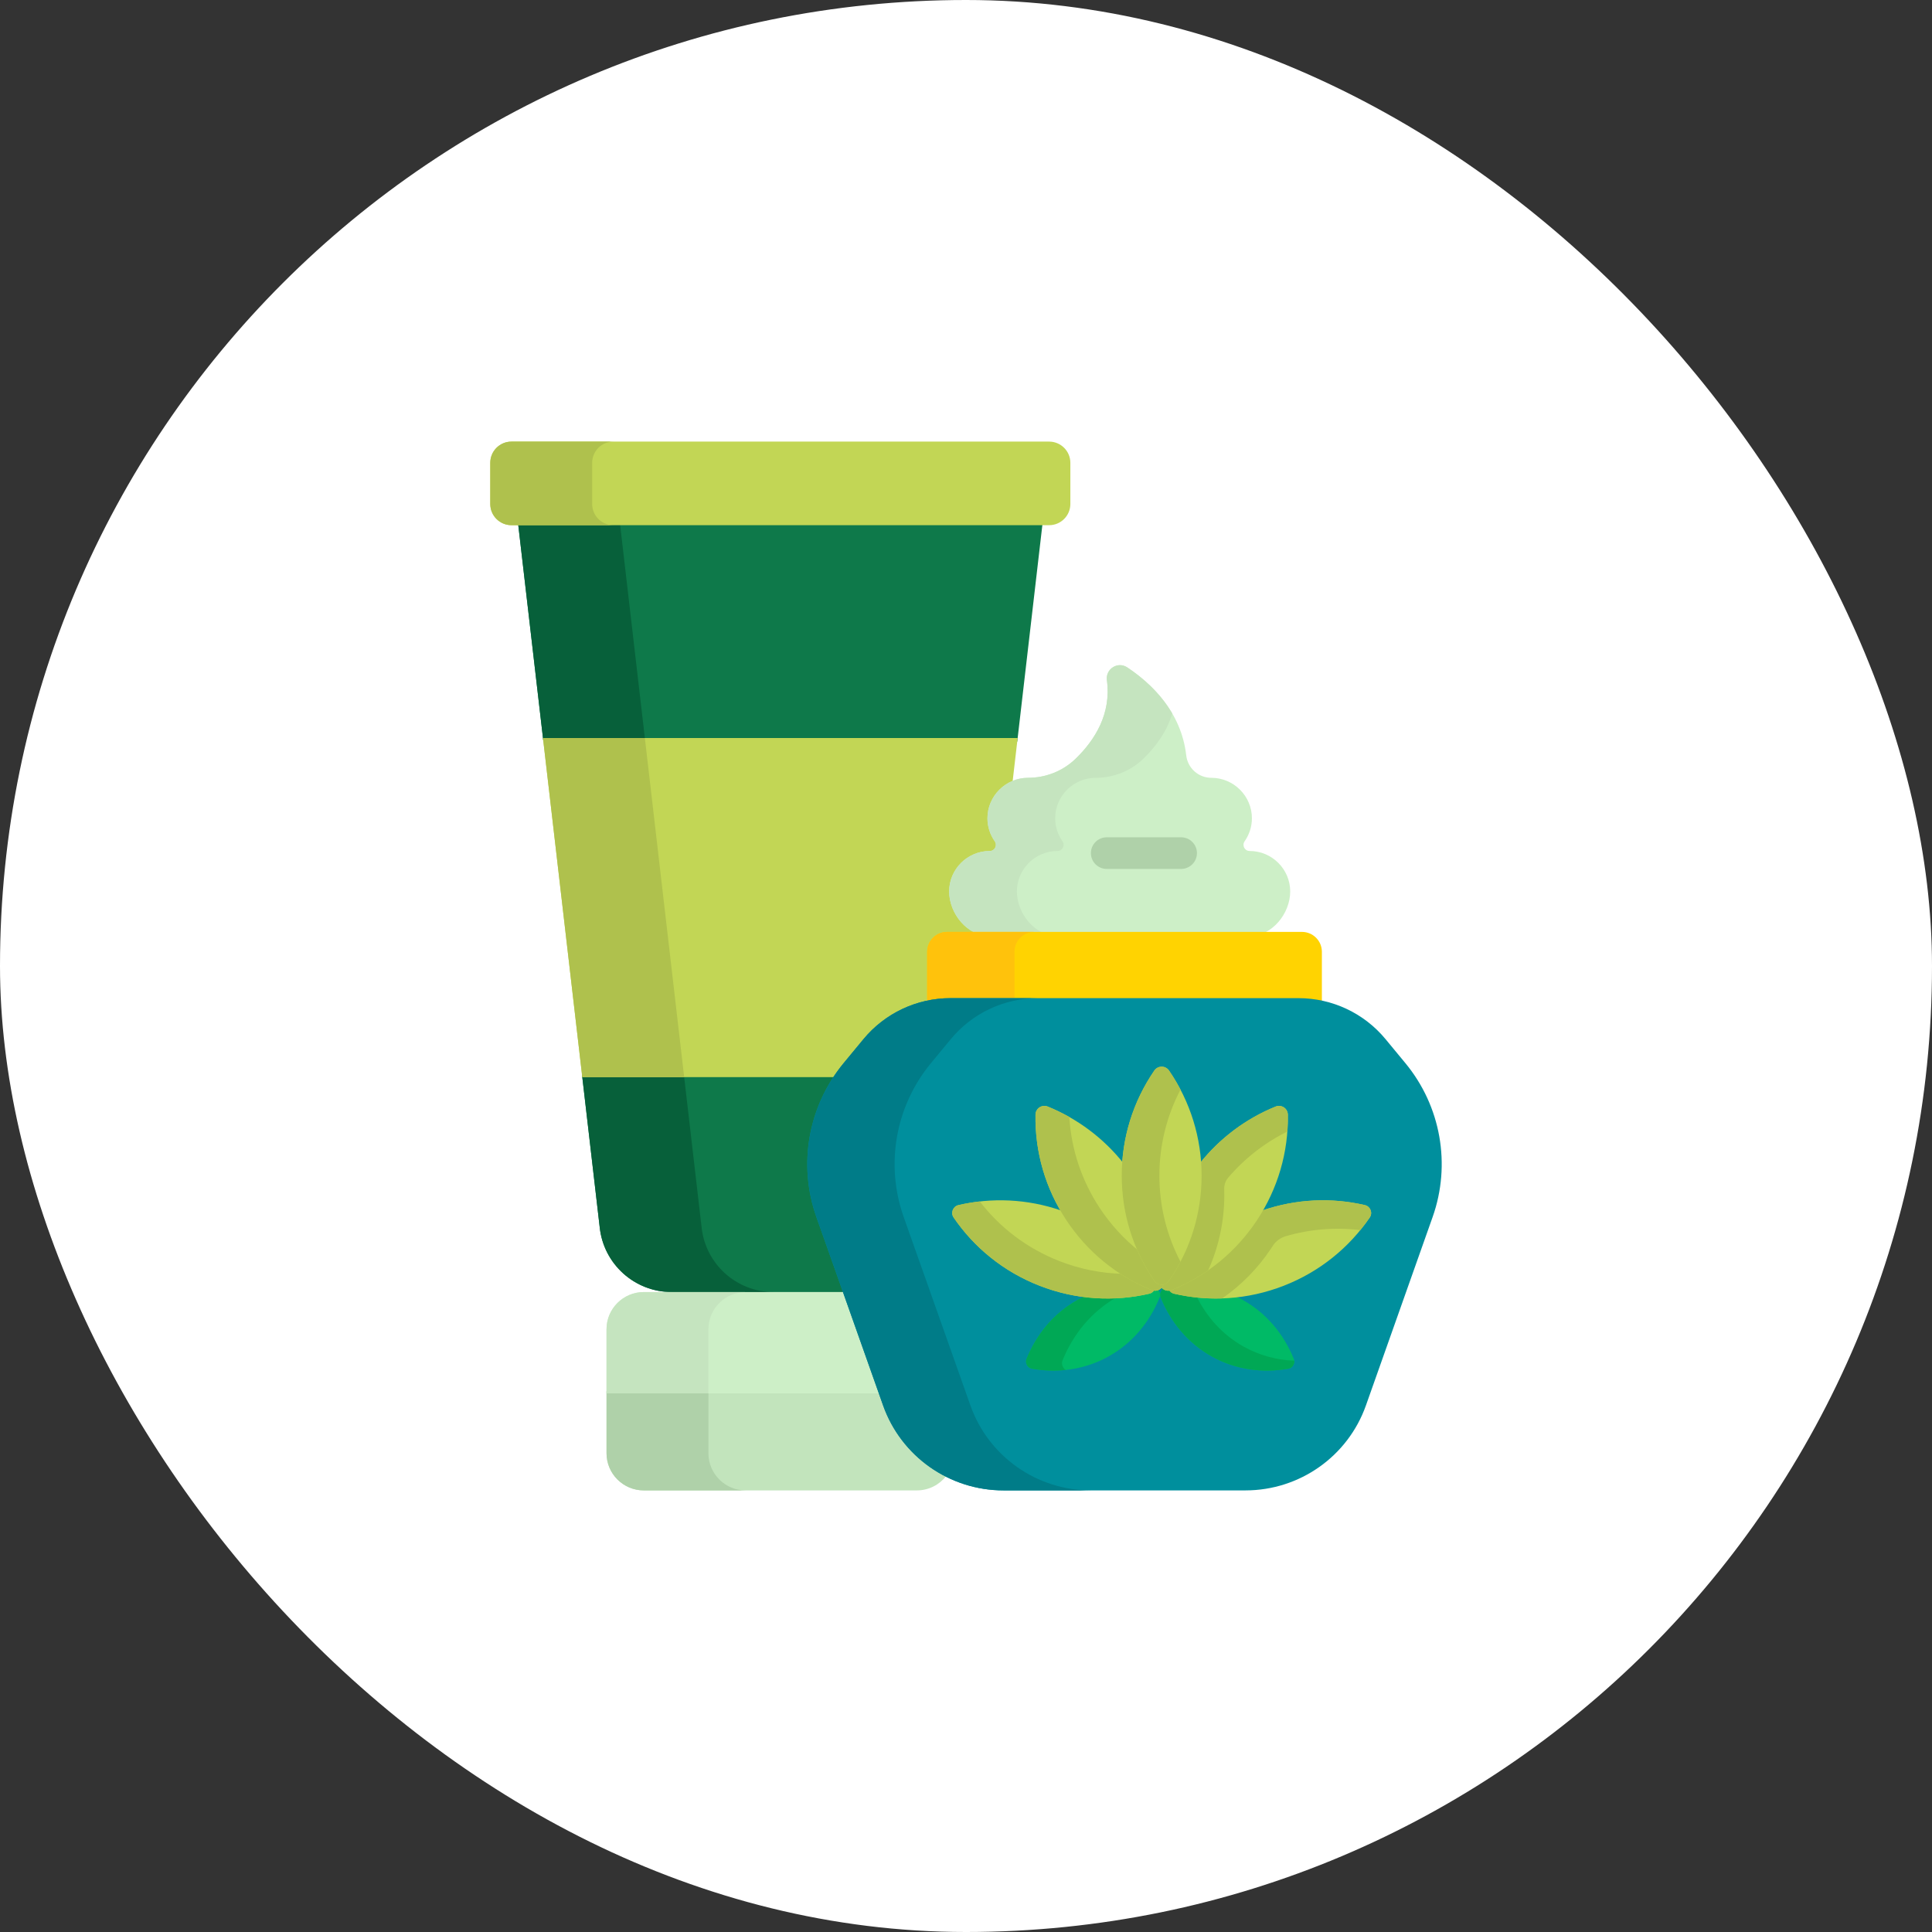
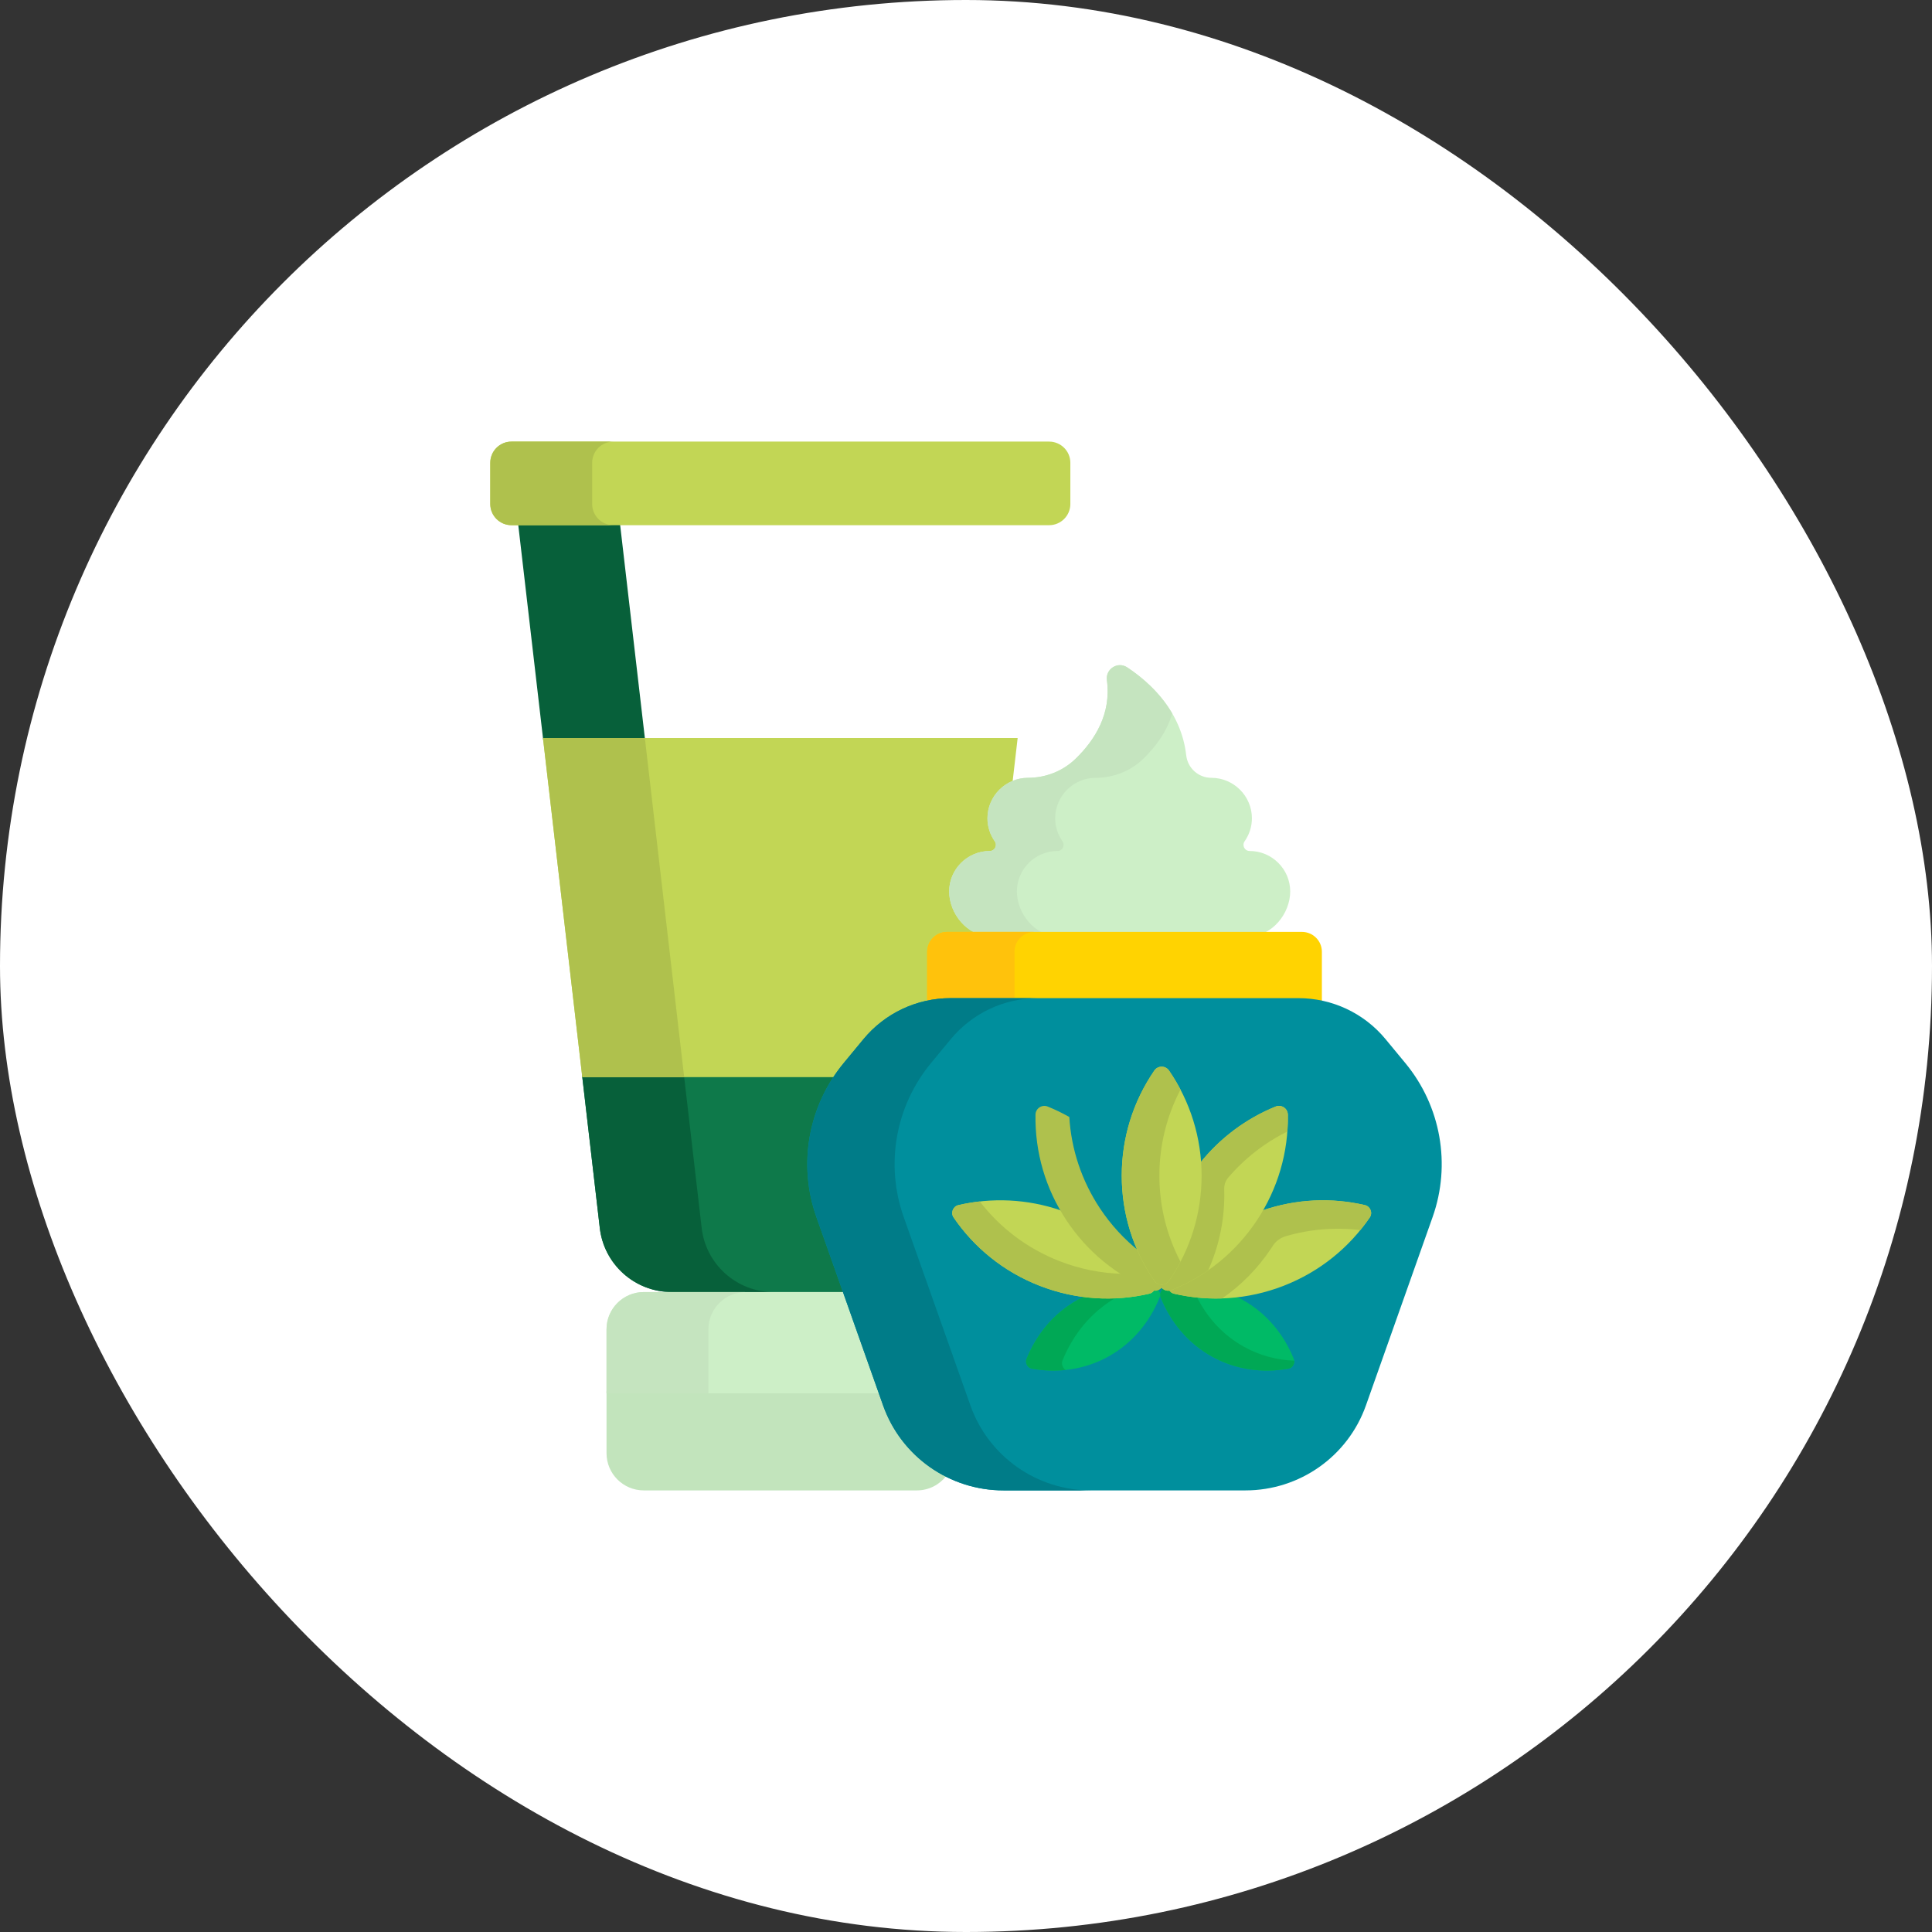
<svg xmlns="http://www.w3.org/2000/svg" width="140" height="140" viewBox="0 0 140 140" fill="none">
  <rect x="0" y="0" width="140" height="140" fill="#333333" stroke="none" />
  <rect width="140" height="140" rx="70" fill="white" />
  <path d="M43.951 105.302C43.951 106.792 45.16 108 46.65 108H66.439C67.304 108 68.071 107.592 68.565 106.96C66.532 105.903 64.915 104.104 64.117 101.844L63.754 100.814H43.951V105.302Z" fill="#C2E4BC" />
-   <path d="M51.334 105.302V100.813H43.951V105.302C43.951 106.792 45.16 108 46.65 108H54.033C52.542 108 51.334 106.792 51.334 105.302Z" fill="#AFD1A9" />
-   <path d="M73.713 53.741L75.55 37.904H37.539L39.376 53.741H73.713Z" fill="#0E794A" />
  <path d="M37.539 37.904L39.376 53.741H46.759L44.922 37.904H37.539Z" fill="#07603A" />
-   <path d="M60.7 77.79H42.165L43.457 88.931C43.738 91.6 45.989 93.627 48.674 93.627H61.217L59.298 88.189C58.06 84.681 58.599 80.814 60.7 77.79Z" fill="#0E794A" />
+   <path d="M60.7 77.79H42.165L43.457 88.931C43.738 91.6 45.989 93.627 48.674 93.627H61.217L59.298 88.189Z" fill="#0E794A" />
  <path d="M50.84 88.931L49.548 77.791H42.165L43.457 88.931C43.738 91.601 45.989 93.627 48.674 93.627H56.057C53.372 93.627 51.121 91.601 50.84 88.931Z" fill="#07603A" />
  <path d="M39.346 53.48L42.195 78.051H60.524C60.752 77.703 60.999 77.365 61.267 77.039L62.699 75.3C63.883 73.862 65.51 72.889 67.299 72.509V68.968C67.299 68.173 67.944 67.681 68.739 67.681L71.821 67.528C70.209 67.528 68.889 66.209 68.889 64.597C68.889 62.984 70.209 61.817 71.821 61.817C72.184 61.817 72.388 61.257 72.18 60.96C71.85 60.486 71.656 59.913 71.656 59.295C71.656 58.114 72.365 57.092 73.378 56.629L73.743 53.48H39.346V53.48Z" fill="#C2D655" />
  <path d="M39.346 53.48L42.195 78.051H49.578L46.729 53.48H39.346Z" fill="#AFC14D" />
  <path d="M63.815 100.967L61.27 93.627H46.658C45.163 93.627 43.951 94.835 43.951 96.326V100.967H63.815Z" fill="#CDEFC7" />
  <path d="M54.041 93.627H46.658C45.163 93.627 43.951 94.835 43.951 96.326V100.967H51.334V96.325C51.334 94.835 52.546 93.627 54.041 93.627Z" fill="#C5E4BF" />
  <path d="M90.552 61.665C90.188 61.665 89.984 61.258 90.192 60.96C90.523 60.486 90.718 59.913 90.718 59.295C90.718 57.682 89.394 56.363 87.777 56.363C86.842 56.363 86.063 55.66 85.958 54.735C85.598 51.552 83.396 49.498 81.683 48.361C80.996 47.905 80.099 48.476 80.21 49.291C80.54 51.718 79.344 53.625 77.939 54.985C77.018 55.876 75.778 56.363 74.495 56.363C72.878 56.363 71.554 57.683 71.554 59.295C71.554 59.913 71.749 60.487 72.081 60.96C72.289 61.258 72.085 61.665 71.721 61.665C70.103 61.665 68.779 62.984 68.779 64.597C68.779 66.209 70.103 67.835 71.721 67.835H90.552C92.169 67.835 93.493 66.209 93.493 64.597C93.493 62.984 92.169 61.665 90.552 61.665Z" fill="#CDEFC7" />
  <path d="M73.688 64.597C73.688 62.984 75.011 61.665 76.629 61.665C76.993 61.665 77.197 61.258 76.989 60.96C76.658 60.487 76.463 59.913 76.463 59.295C76.463 57.682 77.786 56.363 79.404 56.363C80.687 56.363 81.927 55.876 82.847 54.985C83.748 54.113 84.563 53.014 84.945 51.698C84.059 50.179 82.773 49.084 81.683 48.361C80.996 47.905 80.099 48.476 80.21 49.291C80.539 51.718 79.343 53.625 77.938 54.985C77.018 55.876 75.778 56.363 74.495 56.363C72.878 56.363 71.554 57.683 71.554 59.295C71.554 59.913 71.749 60.487 72.08 60.96C72.289 61.258 72.084 61.665 71.72 61.665C70.103 61.665 68.779 62.984 68.779 64.597C68.779 66.209 70.103 67.835 71.72 67.835H76.629C75.011 67.835 73.688 66.209 73.688 64.597Z" fill="#C5E4BF" />
-   <path d="M85.585 62.967H80.201C79.566 62.967 79.051 62.453 79.051 61.82C79.051 61.186 79.566 60.673 80.201 60.673H85.585C86.22 60.673 86.735 61.187 86.735 61.82C86.735 62.453 86.22 62.967 85.585 62.967Z" fill="#AFD1A9" />
  <path d="M68.884 72.788H94.088C94.665 72.788 95.234 72.851 95.788 72.968V68.968C95.788 68.173 95.141 67.529 94.344 67.529H68.628C67.831 67.529 67.185 68.173 67.185 68.968V72.968C67.739 72.851 68.307 72.788 68.884 72.788Z" fill="#FFD301" />
  <path d="M73.512 68.968C73.512 68.173 74.158 67.529 74.956 67.529H68.628C67.831 67.529 67.185 68.173 67.185 68.968V72.968C67.739 72.851 68.307 72.788 68.884 72.788H73.512V68.968Z" fill="#FFC20C" />
  <path d="M101.839 77.039L100.402 75.3C98.849 73.419 96.532 72.329 94.088 72.329H68.884C66.44 72.329 64.124 73.419 62.57 75.3L61.133 77.039C58.56 80.154 57.811 84.384 59.158 88.189L63.993 101.844C65.299 105.533 68.796 108 72.72 108H90.252C94.176 108 97.674 105.533 98.98 101.844L103.814 88.189C105.161 84.384 104.412 80.154 101.839 77.039Z" fill="#008F9D" />
  <path d="M70.32 101.844L65.485 88.189C64.138 84.384 64.888 80.154 67.461 77.039L68.897 75.3C70.451 73.419 72.767 72.329 75.211 72.329H68.884C66.44 72.329 64.124 73.419 62.57 75.3L61.133 77.039C58.561 80.154 57.811 84.384 59.158 88.189L63.993 101.844C65.299 105.533 68.796 108 72.72 108H79.047C75.123 108 71.626 105.533 70.32 101.844Z" fill="#007C88" />
  <path d="M90.056 94.199C89.903 94.114 89.747 94.036 89.591 93.961C88.062 94.131 86.538 94.033 85.079 93.692C84.913 93.653 84.785 93.549 84.708 93.415C84.591 93.425 84.476 93.399 84.378 93.344C84.142 93.454 84.003 93.761 84.102 94.008C84.833 95.814 86.084 97.332 87.804 98.291C89.524 99.251 91.466 99.515 93.374 99.181C93.673 99.129 93.872 98.766 93.758 98.483C93.028 96.676 91.776 95.159 90.056 94.199Z" fill="#00BA66" />
  <path d="M90.123 97.582C88.62 96.744 87.475 95.48 86.723 93.969C86.168 93.911 85.619 93.818 85.079 93.692C84.913 93.653 84.785 93.548 84.708 93.415C84.591 93.425 84.476 93.399 84.378 93.344C84.142 93.453 84.003 93.761 84.102 94.007C84.833 95.814 86.084 97.331 87.804 98.291C89.524 99.251 91.466 99.515 93.374 99.181C93.632 99.136 93.816 98.858 93.787 98.602C92.518 98.552 91.271 98.223 90.123 97.582Z" fill="#00A855" />
  <path d="M83.85 93.397C83.787 93.415 83.719 93.421 83.651 93.415C83.574 93.548 83.446 93.653 83.28 93.692C81.766 94.046 80.181 94.137 78.595 93.939C78.423 94.02 78.252 94.105 78.084 94.199C76.364 95.159 75.112 96.676 74.382 98.483C74.267 98.765 74.467 99.129 74.766 99.181C76.674 99.515 78.615 99.251 80.335 98.291C82.056 97.331 83.307 95.814 84.037 94.007C84.124 93.794 84.03 93.534 83.85 93.397Z" fill="#00BA66" />
  <path d="M76.991 98.591C77.764 96.678 79.079 95.067 80.878 94.026C80.123 94.062 79.359 94.035 78.595 93.939C78.423 94.02 78.252 94.105 78.083 94.199C76.363 95.159 75.112 96.676 74.382 98.483C74.267 98.766 74.467 99.129 74.766 99.181C75.586 99.325 76.412 99.357 77.224 99.272C77.01 99.131 76.893 98.834 76.991 98.591Z" fill="#00A855" />
  <path d="M98.905 87.326C96.506 86.77 93.931 86.863 91.45 87.723C91.318 87.948 91.182 88.172 91.036 88.393C89.48 90.743 87.311 92.446 84.879 93.433C84.823 93.456 84.765 93.469 84.708 93.474C84.785 93.605 84.913 93.709 85.079 93.748C87.637 94.34 90.394 94.195 93.025 93.171C95.655 92.146 97.78 90.388 99.257 88.224C99.489 87.885 99.305 87.418 98.905 87.326Z" fill="#C2D655" />
  <path d="M98.898 87.324C96.501 86.771 93.929 86.864 91.45 87.723C91.319 87.949 91.182 88.173 91.036 88.393C89.48 90.743 87.311 92.446 84.879 93.433C84.823 93.456 84.765 93.469 84.708 93.474C84.785 93.606 84.913 93.709 85.079 93.748C86.211 94.01 87.382 94.127 88.563 94.088C89.93 93.141 91.144 91.924 92.117 90.454C92.155 90.397 92.193 90.339 92.23 90.281C92.448 89.937 92.789 89.691 93.181 89.577C94.975 89.054 96.806 88.923 98.572 89.138C98.814 88.843 99.043 88.538 99.257 88.224C99.49 87.884 99.3 87.417 98.898 87.324Z" fill="#AFC14D" />
  <path d="M83.48 93.433C81.048 92.446 78.879 90.743 77.323 88.393C77.177 88.173 77.04 87.948 76.909 87.723C74.428 86.863 71.853 86.77 69.454 87.326C69.053 87.418 68.87 87.886 69.102 88.224C70.579 90.388 72.704 92.146 75.334 93.171C77.965 94.195 80.722 94.34 83.28 93.748C83.446 93.709 83.574 93.606 83.651 93.474C83.594 93.469 83.536 93.456 83.48 93.433Z" fill="#C2D655" />
  <path d="M81.296 92.305C79.788 92.262 78.261 91.965 76.776 91.386C74.403 90.462 72.444 88.94 70.999 87.063C70.478 87.122 69.962 87.208 69.454 87.326C69.054 87.418 68.871 87.886 69.102 88.224C70.579 90.388 72.704 92.146 75.334 93.171C77.965 94.195 80.722 94.34 83.28 93.748C83.446 93.709 83.574 93.606 83.651 93.474C83.594 93.469 83.537 93.456 83.48 93.433C82.722 93.126 81.991 92.749 81.296 92.305Z" fill="#AFC14D" />
  <path d="M93.034 80.244C92.856 80.127 92.633 80.105 92.437 80.185C90.285 81.058 88.385 82.481 86.942 84.301L86.928 84.318L86.93 84.34C86.949 84.65 86.959 84.93 86.959 85.193C86.959 87.906 86.149 90.519 84.616 92.748C84.501 92.917 84.302 93.002 84.097 92.97L84.013 92.957L84.033 93.039C84.076 93.221 84.197 93.375 84.365 93.462C84.457 93.509 84.558 93.533 84.659 93.533C84.741 93.533 84.823 93.517 84.901 93.486C87.434 92.458 89.572 90.708 91.084 88.425C92.596 86.141 93.37 83.494 93.323 80.768C93.319 80.557 93.211 80.361 93.034 80.244Z" fill="#C2D655" />
  <path d="M93.323 80.788C93.321 80.629 93.267 80.471 93.16 80.352C92.972 80.145 92.683 80.085 92.437 80.185C90.285 81.058 88.385 82.481 86.942 84.301L86.929 84.318L86.93 84.34C86.95 84.65 86.959 84.93 86.959 85.193C86.959 87.906 86.149 90.519 84.617 92.748C84.501 92.917 84.302 93.002 84.097 92.97L84.014 92.957L84.033 93.039C84.076 93.221 84.197 93.375 84.366 93.462C84.458 93.509 84.558 93.533 84.659 93.533C84.741 93.533 84.823 93.517 84.901 93.486C85.844 93.103 86.733 92.62 87.554 92.046C88.319 90.342 88.718 88.492 88.718 86.592C88.718 86.454 88.715 86.311 88.71 86.162C88.705 86.034 88.722 85.906 88.758 85.783C88.805 85.624 88.882 85.476 88.989 85.35C90.178 83.952 91.644 82.808 93.286 81.995C93.316 81.595 93.329 81.193 93.323 80.788Z" fill="#AFC14D" />
-   <path d="M84.262 92.97C84.058 93.002 83.858 92.917 83.743 92.748C82.21 90.518 81.4 87.906 81.4 85.193C81.4 84.93 81.409 84.651 81.429 84.339L81.43 84.318L81.417 84.301C79.974 82.481 78.074 81.058 75.922 80.185C75.726 80.105 75.503 80.127 75.325 80.244C75.148 80.361 75.04 80.557 75.036 80.768C74.989 83.494 75.763 86.141 77.275 88.424C78.787 90.708 80.925 92.458 83.458 93.486C83.536 93.517 83.618 93.533 83.7 93.533C83.801 93.533 83.902 93.509 83.994 93.462C84.162 93.375 84.284 93.221 84.326 93.039L84.346 92.957L84.262 92.97Z" fill="#C2D655" />
  <path d="M83.743 92.748C83.293 92.094 82.907 91.405 82.584 90.692C81.472 89.812 80.5 88.758 79.703 87.555C78.385 85.564 77.628 83.296 77.486 80.941C76.983 80.656 76.46 80.403 75.922 80.185C75.726 80.105 75.503 80.127 75.325 80.244C75.148 80.361 75.04 80.557 75.036 80.768C74.989 83.494 75.763 86.141 77.275 88.424C78.787 90.708 80.925 92.458 83.458 93.486C83.536 93.517 83.618 93.533 83.7 93.533C83.801 93.533 83.902 93.509 83.994 93.462C84.162 93.375 84.284 93.221 84.326 93.039L84.346 92.957L84.262 92.97C84.058 93.002 83.858 92.917 83.743 92.748Z" fill="#AFC14D" />
  <path d="M84.71 77.573C84.591 77.399 84.392 77.295 84.18 77.295C83.967 77.295 83.768 77.399 83.649 77.573C82.103 79.822 81.286 82.457 81.286 85.193C81.286 87.928 82.103 90.564 83.649 92.812C83.768 92.987 83.967 93.091 84.18 93.091C84.392 93.091 84.591 92.987 84.71 92.812C86.256 90.564 87.073 87.928 87.073 85.193C87.073 82.457 86.256 79.822 84.71 77.573Z" fill="#C2D655" />
  <path d="M84.013 85.193C84.013 83 84.539 80.874 85.543 78.957C85.294 78.482 85.017 78.02 84.71 77.573C84.591 77.399 84.392 77.295 84.18 77.295C83.967 77.295 83.768 77.399 83.649 77.573C82.103 79.822 81.286 82.457 81.286 85.193C81.286 87.928 82.103 90.564 83.649 92.812C83.768 92.987 83.967 93.091 84.18 93.091C84.392 93.091 84.591 92.987 84.71 92.812C85.017 92.366 85.294 91.903 85.543 91.428C84.539 89.512 84.013 87.385 84.013 85.193Z" fill="#AFC14D" />
  <path d="M76.024 32H37.065C36.216 32 35.527 32.688 35.527 33.538V36.52C35.527 37.369 36.216 38.057 37.065 38.057H76.024C76.873 38.057 77.562 37.369 77.562 36.52V33.538C77.562 32.688 76.873 32 76.024 32Z" fill="#C2D655" />
  <path d="M42.91 36.52V33.538C42.91 32.688 43.599 32 44.448 32H37.065C36.216 32 35.527 32.688 35.527 33.538V36.52C35.527 37.369 36.216 38.057 37.065 38.057H44.448C43.599 38.057 42.91 37.369 42.91 36.52Z" fill="#AFC14D" />
</svg>